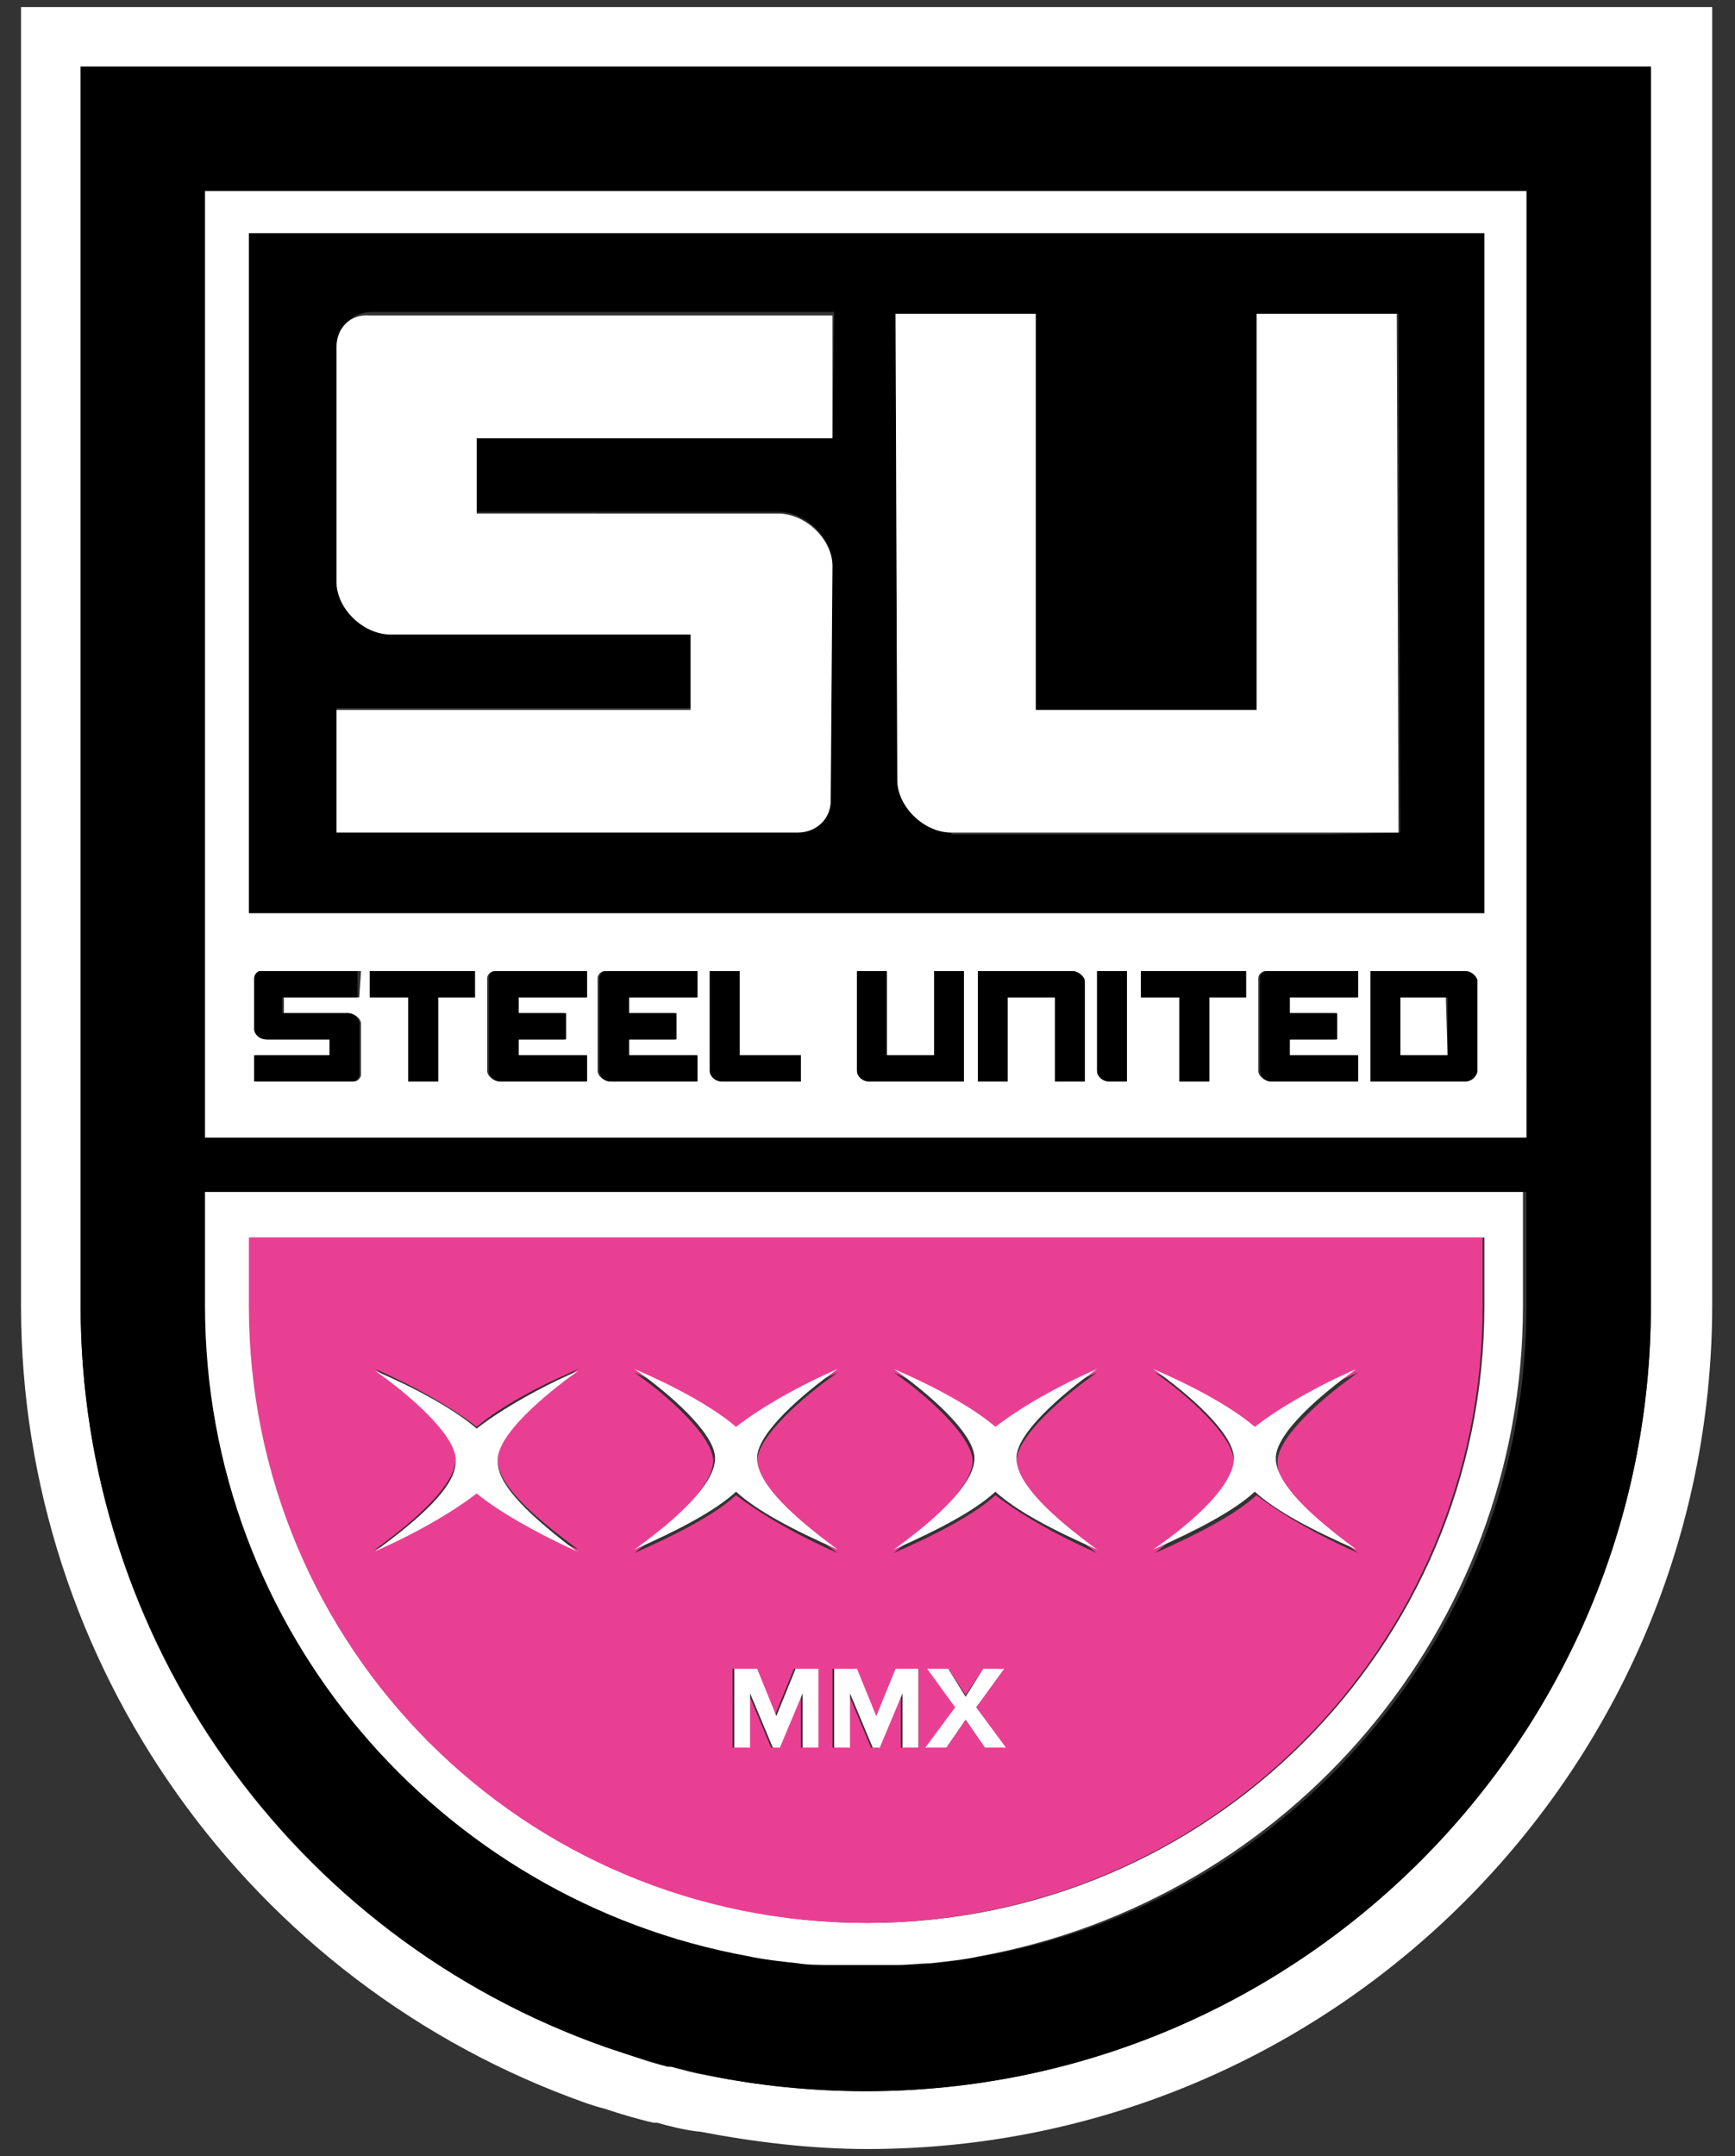
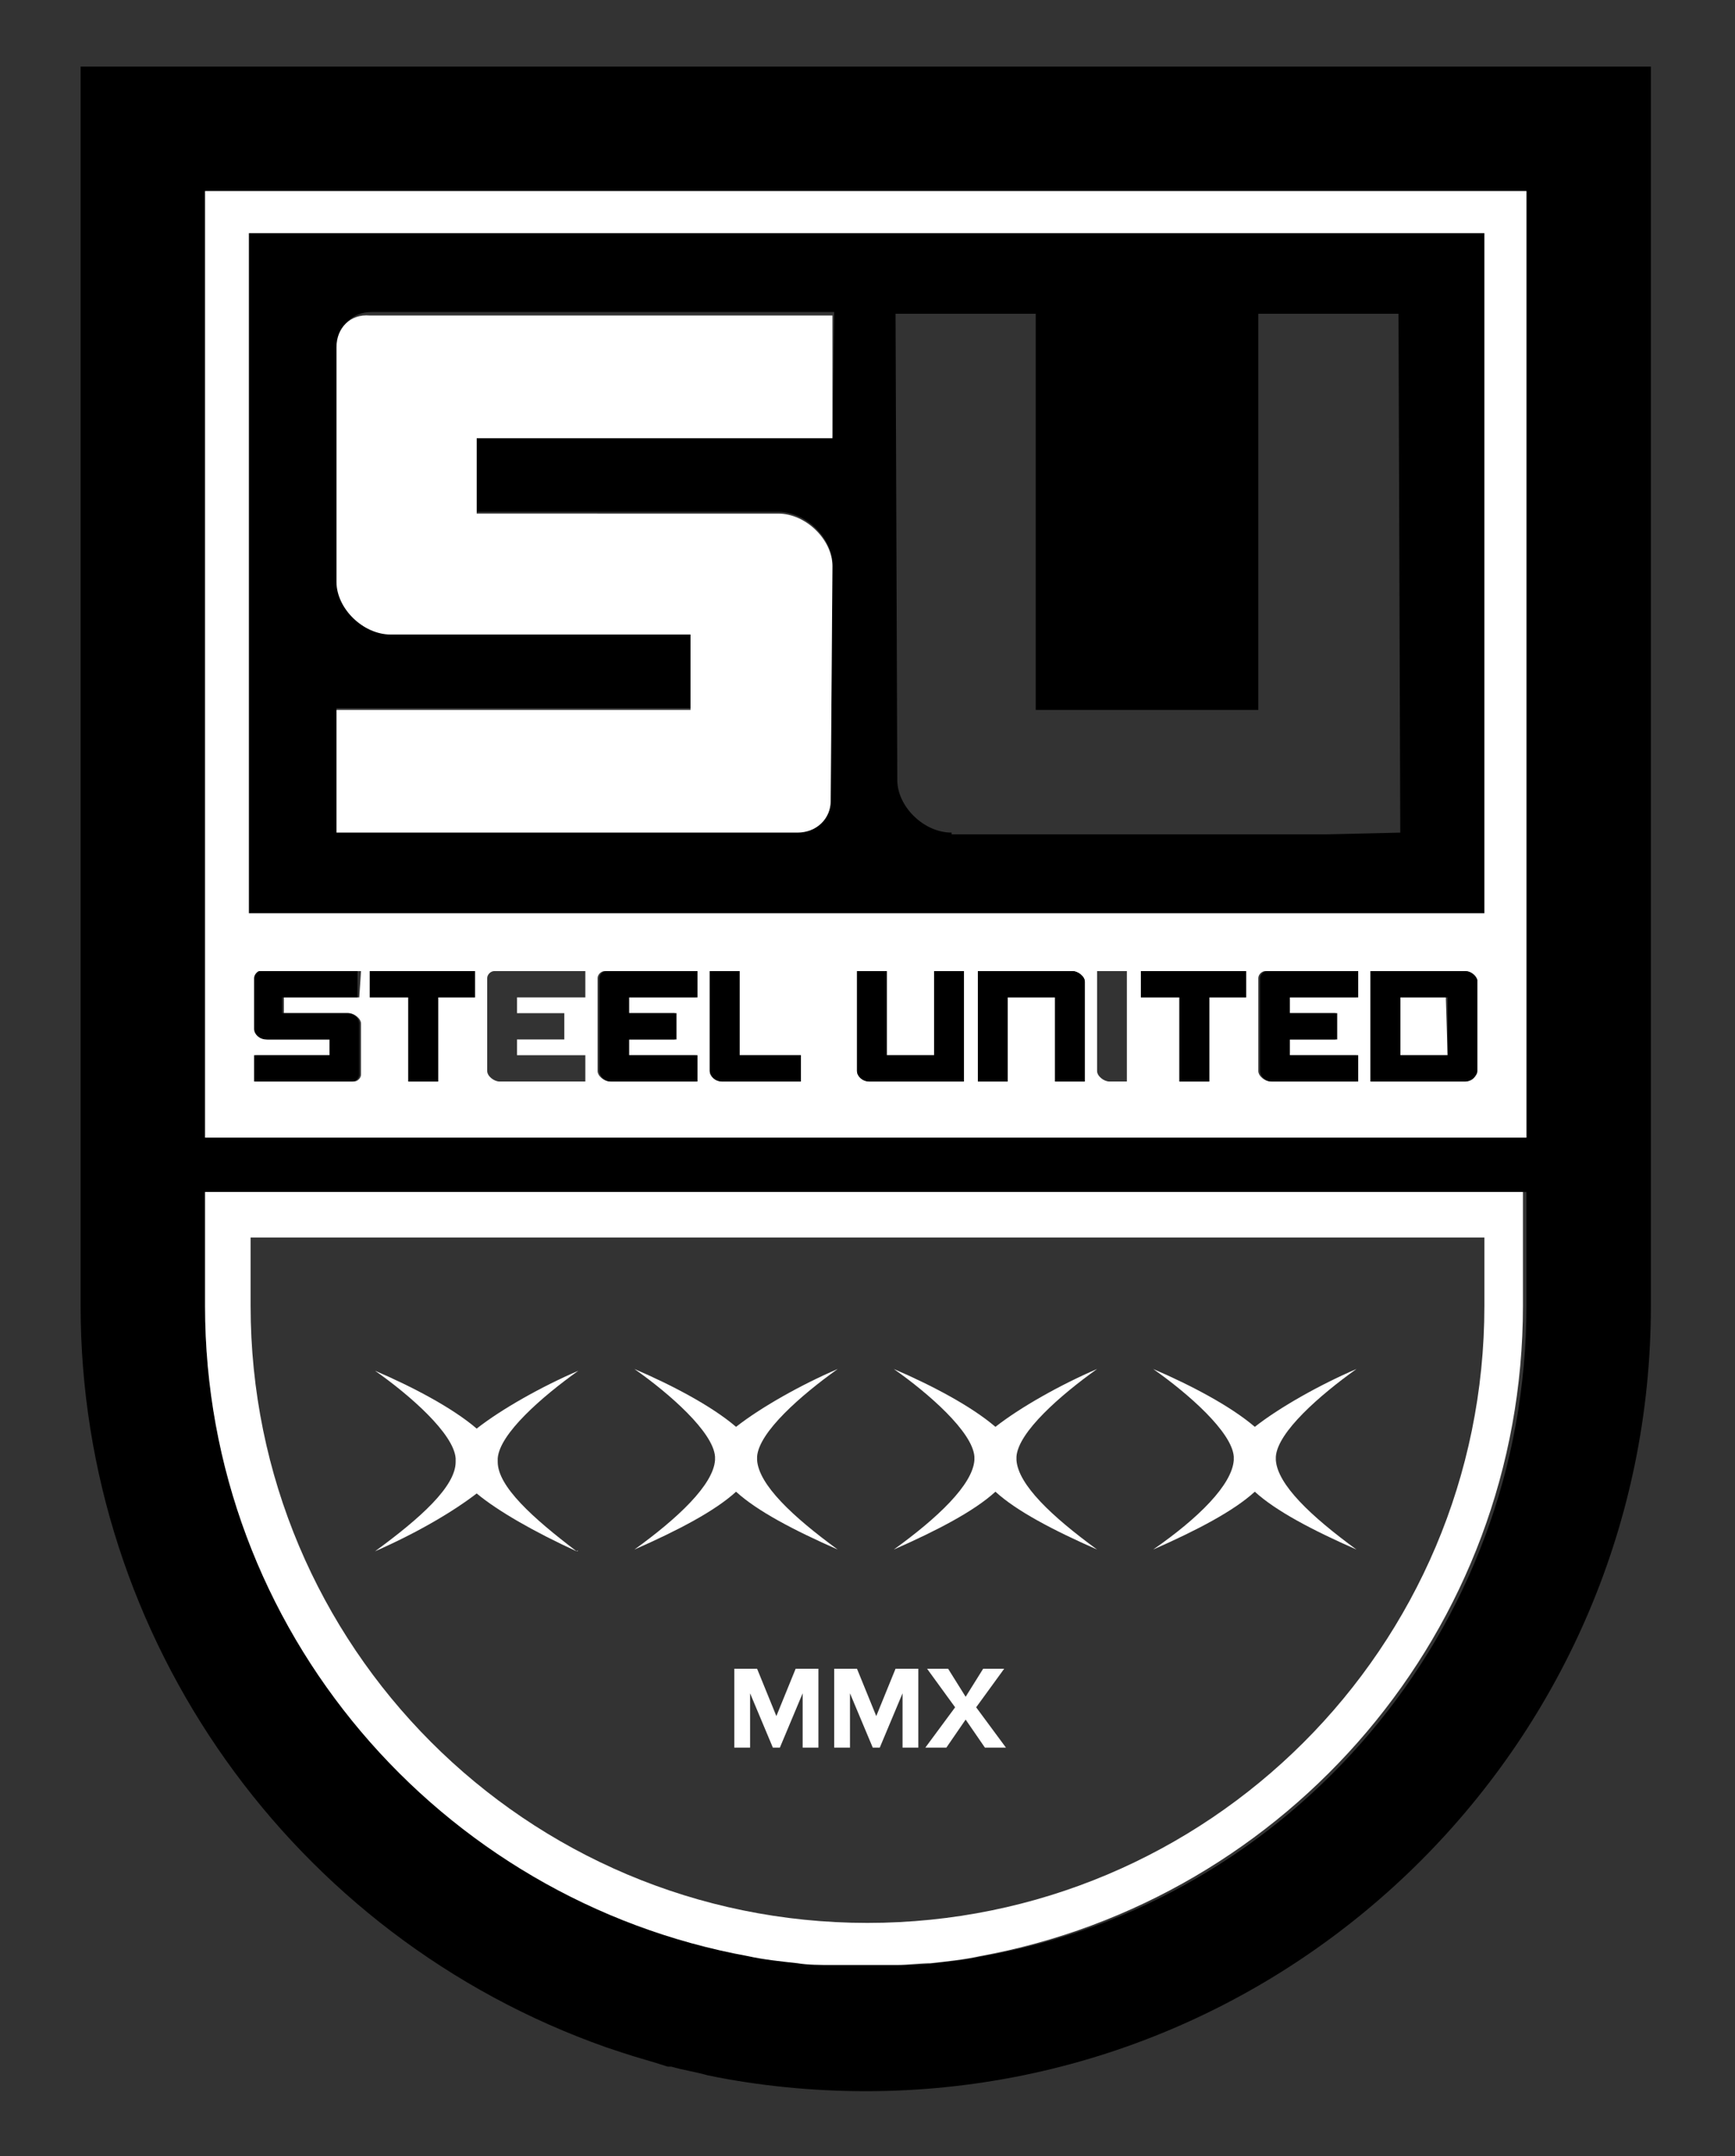
<svg xmlns="http://www.w3.org/2000/svg" version="1.1" id="Layer_1" x="0px" y="0px" width="99px" height="123px" viewBox="0 0 99 123" style="enable-background:new 0 0 99 123;" xml:space="preserve">
  <rect x="0" y="0" width="99" height="123" fill="#333333" stroke="none" />
  <style type="text/css">
	.st0{fill:#FFFFFF;}
	.st1{fill:#E93F93;}
</style>
  <g>
-     <path class="st0" d="M1.2,0.4v74.1c0,20.4,13,38.7,32.3,45.5c0.3,0.1,0.6,0.2,1,0.3c0.9,0.3,1.9,0.6,2.8,0.8l0.2,0   c0.7,0.2,1.5,0.4,2.3,0.5l0.1,0c3.1,0.6,6.4,1,9.6,1c26.6,0,48.2-21.6,48.2-48.2V0.4H1.2z M94.2,74.5c0,24.7-20.1,44.8-44.8,44.8   c-3,0-6-0.3-9-0.9l0,0c-0.7-0.1-1.4-0.3-2.1-0.5l-0.2,0c-0.9-0.2-1.7-0.5-2.6-0.8c-0.3-0.1-0.6-0.2-0.9-0.3   c-18-6.3-30-23.3-30-42.3V3.8h89.6V74.5z" />
    <path d="M84.6,13.3H14.2v38.8h70.5V13.3z M47.5,24.9H27.2l0,4.3h17.2c1.6,0,3.1,1.5,3.1,3l-0.1,13.4c0,1.1-0.8,1.8-1.9,1.8H19.2   l0-7h20.3l0-4.3H22.4c-1.6,0-3.1-1.5-3.1-3l0-13.4c0-1.1,0.8-1.9,1.9-1.9h26.4L47.5,24.9z M54.3,47.5c-1.6,0-3.1-1.5-3.1-3   l-0.1-26.6h8l0,22.6h12.7l0-22.6h8l0.1,29.6l-4.3,0.1l0,0H54.3z" />
    <path d="M4.6,74.5c0,19,12.1,36,30,42.3c0.3,0.1,0.6,0.2,0.9,0.3c0.9,0.3,1.7,0.5,2.6,0.8l0.2,0c0.7,0.2,1.4,0.3,2.1,0.5l0,0   c2.9,0.6,6,0.9,9,0.9c24.7,0,44.8-20.1,44.8-44.8V3.8H4.6V74.5z M11.7,59.9v-7.7V10.9h75.4v41.3v7.7v5H11.7V59.9z M11.7,74.5v-6.4   V68h75.4v0.1v6.4v0c0,18.5-13.4,34-31,37.1c-0.9,0.2-1.9,0.3-2.8,0.4c-0.6,0.1-1.3,0.1-1.9,0.1c-0.6,0-1.3,0-1.9,0s-1.3,0-1.9,0   c-0.6,0-1.3-0.1-1.9-0.1c-0.9-0.1-1.9-0.2-2.8-0.4C25.1,108.4,11.7,93,11.7,74.5L11.7,74.5z" />
    <path class="st0" d="M42.7,111.6c0.9,0.2,1.9,0.3,2.8,0.4c0.6,0.1,1.3,0.1,1.9,0.1c0.6,0,1.3,0,1.9,0s1.3,0,1.9,0   c0.6,0,1.3-0.1,1.9-0.1c0.9-0.1,1.9-0.2,2.8-0.4c17.6-3.2,31-18.6,31-37.1v0v-6.4V68H11.7v0.1v6.4v0C11.7,93,25.1,108.4,42.7,111.6   z M14.2,70.6h70.5v3.9c0,19.5-15.8,35.2-35.2,35.2c-19.5,0-35.2-15.8-35.2-35.2V70.6z" />
-     <path class="st1" d="M49.4,109.7c19.5,0,35.2-15.8,35.2-35.2v-3.9H14.2v3.9C14.2,94,29.9,109.7,49.4,109.7z M46.7,99.7h-1v-3.1   l-1.3,3.1h-0.4l-1.3-3.1v3.1h-0.9v-4.5h1.3l1.1,2.7l1.1-2.7h1.3V99.7z M56.2,99.7l-1.1-1.6L54,99.7h-1.1l1.6-2.3l-1.5-2.2h1.1   l1,1.5l1-1.5h1.1l-1.5,2.2l1.6,2.3H56.2z M70.4,83.3C70.4,83.3,70.4,83.2,70.4,83.3c-0.1-1.4-2.5-3.6-4.5-5c0,0,0-0.1,0,0   c2.1,0.9,4.4,2.2,5.8,3.3c1.4-1.2,3.7-2.4,5.8-3.3c0,0,0,0,0,0c-2,1.4-4.5,3.6-4.6,5c0,0,0,0,0,0.1c0,0,0,0,0,0.1   c0,1.4,2,3.2,4.6,5.1c0,0,0,0.1,0,0c-2.5-1.1-4.5-2.3-5.8-3.3c-1.2,1.1-3.3,2.2-5.8,3.3c0,0,0,0,0,0C68.4,86.6,70.3,84.7,70.4,83.3   C70.4,83.3,70.4,83.3,70.4,83.3z M55.5,83.3C55.5,83.3,55.6,83.2,55.5,83.3c-0.1-1.4-2.5-3.6-4.5-5c0,0,0-0.1,0,0   c2.1,0.9,4.4,2.2,5.8,3.3c1.4-1.2,3.7-2.4,5.8-3.3c0,0,0,0,0,0c-2,1.4-4.5,3.6-4.6,5c0,0,0,0,0,0.1c0,0,0,0,0,0.1   c0,1.4,2,3.2,4.6,5.1c0,0,0,0.1,0,0c-2.5-1.1-4.5-2.3-5.8-3.3c-1.2,1.1-3.3,2.2-5.8,3.3c0,0,0,0,0,0C53.5,86.6,55.5,84.7,55.5,83.3   C55.5,83.3,55.5,83.3,55.5,83.3z M50,97.9l1.1-2.7h1.3v4.5h-1v-3.1l-1.3,3.1h-0.4l-1.3-3.1v3.1h-0.9v-4.5h1.3L50,97.9z M40.7,83.3   C40.7,83.3,40.7,83.2,40.7,83.3c-0.1-1.4-2.5-3.6-4.5-5c0,0,0-0.1,0,0c2.1,0.9,4.4,2.2,5.8,3.3c1.4-1.2,3.7-2.4,5.8-3.3   c0,0,0,0,0,0c-2,1.4-4.5,3.6-4.6,5c0,0,0,0,0,0.1c0,0,0,0,0,0.1c0,1.4,2,3.2,4.6,5.1c0,0,0,0.1,0,0c-2.5-1.1-4.5-2.3-5.8-3.3   c-1.2,1.1-3.3,2.2-5.8,3.3c0,0,0,0,0,0C38.7,86.6,40.7,84.7,40.7,83.3C40.7,83.3,40.7,83.3,40.7,83.3z M21.4,88.4   c2.6-1.9,4.5-3.7,4.6-5.1c0,0,0,0,0-0.1c0,0,0,0,0-0.1c-0.1-1.4-2.5-3.5-4.6-5c0,0,0-0.1,0,0c2.1,0.9,4.4,2.2,5.8,3.3   c1.4-1.2,3.7-2.4,5.8-3.3c0,0,0,0,0,0c-2,1.4-4.5,3.6-4.6,5c0,0,0,0,0,0.1c0,0,0,0,0,0.1c0,1.4,2,3.2,4.6,5.1c0,0,0,0.1,0,0   c-2.5-1.1-4.5-2.3-5.8-3.3C25.9,86.2,23.9,87.4,21.4,88.4C21.4,88.5,21.3,88.4,21.4,88.4z" />
    <polygon class="st0" points="79.9,56.9 79.9,60.2 82.6,60.2 82.5,56.9  " />
    <path class="st0" d="M87.1,59.9v-7.7V10.9H11.7v41.3v7.7v5h75.4V59.9z M14.2,13.3h70.5v38.8H14.2V13.3z M20.5,56.9h-4.3l0,0.9h3.7   c0.3,0,0.7,0.3,0.7,0.6l0,2.9c0,0.2-0.2,0.4-0.4,0.4h-5.6l0-1.5h4.3l0-0.9h-3.6c-0.3,0-0.7-0.3-0.7-0.6l0-2.9   c0-0.2,0.2-0.4,0.4-0.4h5.6L20.5,56.9z M27.1,56.9H25l0,4.8h-1.7l0-4.8h-2.2l0-1.5h6L27.1,56.9z M28.5,61.7c-0.3,0-0.7-0.3-0.7-0.6   l0-5.3c0-0.2,0.2-0.4,0.4-0.4h5.2l0,1.5h-3.9l0,0.9h2.7l0,1.5h-2.7l0,0.9h3.9l0,1.5H28.5z M34.8,61.7c-0.3,0-0.7-0.3-0.7-0.6l0-5.3   c0-0.2,0.2-0.4,0.4-0.4h5.2l0,1.5h-3.9l0,0.9h2.7l0,1.5h-2.7l0,0.9h3.9l0,1.5H34.8z M41.2,61.7c-0.3,0-0.7-0.3-0.7-0.6l0-5.7h1.7   l0,4.8h3.5l0,1.5H41.2z M54.1,61.7L54.1,61.7l-4.5,0c-0.3,0-0.7-0.3-0.7-0.6l0-5.7h1.7l0,4.8h2.7l0-4.8H55l0,6.3L54.1,61.7z    M60.2,61.7l0-4.8h-2.7l0,4.8h-1.7l0-6.3l5.4,0c0.3,0,0.7,0.3,0.7,0.6l0,5.7H60.2z M63.3,61.7c-0.3,0-0.7-0.3-0.7-0.6l0-5.7h1.7   l0,6.3L63.3,61.7z M71.1,56.9H69l0,4.8h-1.7l0-4.8h-2.2l0-1.5h6L71.1,56.9z M72.5,61.7c-0.3,0-0.7-0.3-0.7-0.6l0-5.3   c0-0.2,0.2-0.4,0.4-0.4h5.2l0,1.5h-3.9l0,0.9h2.7l0,1.5h-2.7l0,0.9h3.9l0,1.5H72.5z M83.6,61.7h-5.4l0-6.3l5.4,0   c0.3,0,0.5,0.2,0.6,0.5l0,5.2C84.3,61.4,84,61.7,83.6,61.7z" />
    <polygon points="65.1,56.9 67.3,56.9 67.3,61.7 69,61.7 69,56.9 71.1,56.9 71.1,55.4 65.1,55.4  " />
    <path d="M83.6,55.4l-5.4,0l0,6.3h5.4c0.3,0,0.7-0.3,0.7-0.6l0-5.2C84.2,55.6,83.9,55.4,83.6,55.4z M79.9,60.2l0-3.3h2.7l0,3.3H79.9   z" />
    <path d="M53.3,55.4l0,4.8h-2.7l0-4.8h-1.7l0,5.7c0,0.3,0.3,0.6,0.7,0.6h4.5v0l0.9,0l0-6.3H53.3z" />
-     <path d="M62.6,55.4l0,5.7c0,0.3,0.3,0.6,0.7,0.6l1,0l0-6.3H62.6z" />
    <path d="M73.6,60.2l0-0.9h2.7l0-1.5h-2.7l0-0.9h3.9l0-1.5h-5.2c-0.2,0-0.4,0.2-0.4,0.4l0,5.3c0,0.3,0.3,0.6,0.7,0.6h4.9l0-1.5H73.6   z" />
    <path d="M61.2,55.4l-5.4,0l0,6.3h1.7l0-4.8h2.7l0,4.8h1.7l0-5.7C61.9,55.7,61.5,55.4,61.2,55.4z" />
-     <path d="M29.6,60.2l0-0.9h2.7l0-1.5h-2.7l0-0.9h3.9l0-1.5h-5.2c-0.2,0-0.4,0.2-0.4,0.4l0,5.3c0,0.3,0.3,0.6,0.7,0.6h4.9l0-1.5H29.6   z" />
    <polygon points="21.1,56.9 23.3,56.9 23.3,61.7 25,61.7 25,56.9 27.1,56.9 27.1,55.4 21.1,55.4  " />
    <path d="M14.5,55.8l0,2.9c0,0.3,0.3,0.6,0.7,0.6h3.6l0,0.9h-4.3l0,1.5h5.6c0.2,0,0.4-0.2,0.4-0.4l0-2.9c0-0.3-0.3-0.6-0.7-0.6h-3.7   l0-0.9h4.3l0-1.5h-5.6C14.7,55.4,14.5,55.6,14.5,55.8z" />
    <path d="M35.9,60.2l0-0.9h2.7l0-1.5h-2.7l0-0.9h3.9l0-1.5h-5.2c-0.2,0-0.4,0.2-0.4,0.4l0,5.3c0,0.3,0.3,0.6,0.7,0.6h4.9l0-1.5H35.9   z" />
    <path d="M42.2,60.2l0-4.8h-1.7l0,5.7c0,0.3,0.3,0.6,0.7,0.6h4.5l0-1.5H42.2z" />
    <path class="st0" d="M32.9,88.5C33,88.5,33,88.4,32.9,88.5c-2.5-1.9-4.5-3.7-4.5-5.1c0,0,0,0,0-0.1c0,0,0,0,0-0.1   c0.1-1.4,2.5-3.5,4.6-5c0,0,0-0.1,0,0c-2.1,0.9-4.4,2.2-5.8,3.3c-1.4-1.2-3.7-2.4-5.8-3.3c0,0,0,0,0,0c2,1.4,4.5,3.6,4.6,5   c0,0,0,0,0,0.1c0,0,0,0,0,0.1c0,1.4-2,3.2-4.6,5.1c0,0,0,0.1,0,0c2.5-1.1,4.5-2.3,5.8-3.3C28.4,86.2,30.5,87.4,32.9,88.5z" />
    <path class="st0" d="M36.2,88.4C36.2,88.4,36.2,88.5,36.2,88.4c2.5-1.1,4.6-2.2,5.8-3.3c1.2,1.1,3.3,2.2,5.8,3.3c0,0,0,0,0,0   c-2.6-1.9-4.5-3.7-4.6-5.1c0,0,0,0,0-0.1c0,0,0,0,0-0.1c0.1-1.4,2.5-3.5,4.6-5c0,0,0-0.1,0,0c-2.1,0.9-4.4,2.2-5.8,3.3   c-1.4-1.2-3.7-2.4-5.8-3.3c0,0,0,0,0,0c2,1.4,4.5,3.6,4.6,5c0,0,0,0,0,0.1c0,0,0,0,0,0.1C40.7,84.7,38.7,86.6,36.2,88.4z" />
    <path class="st0" d="M51,88.4C51,88.4,51,88.5,51,88.4c2.5-1.1,4.6-2.2,5.8-3.3c1.2,1.1,3.3,2.2,5.8,3.3c0,0,0,0,0,0   c-2.6-1.9-4.5-3.7-4.6-5.1c0,0,0,0,0-0.1c0,0,0,0,0-0.1c0.1-1.4,2.5-3.5,4.6-5c0,0,0-0.1,0,0c-2.1,0.9-4.4,2.2-5.8,3.3   c-1.4-1.2-3.7-2.4-5.8-3.3c0,0,0,0,0,0c2,1.4,4.5,3.6,4.6,5c0,0,0,0,0,0.1c0,0,0,0,0,0.1C55.5,84.7,53.5,86.6,51,88.4z" />
    <path class="st0" d="M65.8,88.4C65.8,88.4,65.8,88.5,65.8,88.4c2.5-1.1,4.6-2.2,5.8-3.3c1.2,1.1,3.3,2.2,5.8,3.3c0,0,0,0,0,0   c-2.6-1.9-4.5-3.7-4.6-5.1c0,0,0,0,0-0.1c0,0,0,0,0-0.1c0.1-1.4,2.5-3.5,4.6-5c0,0,0-0.1,0,0c-2.1,0.9-4.4,2.2-5.8,3.3   c-1.4-1.2-3.7-2.4-5.8-3.3c0,0,0,0,0,0c2,1.4,4.5,3.6,4.6,5c0,0,0,0,0,0.1c0,0,0,0,0,0.1C70.3,84.7,68.4,86.6,65.8,88.4z" />
    <polygon class="st0" points="44.3,97.9 43.2,95.2 41.9,95.2 41.9,99.7 42.8,99.7 42.8,96.6 44.1,99.7 44.5,99.7 45.8,96.6    45.8,99.7 46.7,99.7 46.7,95.2 45.4,95.2  " />
    <polygon class="st0" points="47.6,99.7 48.5,99.7 48.5,96.6 49.8,99.7 50.2,99.7 51.5,96.6 51.5,99.7 52.4,99.7 52.4,95.2    51.1,95.2 50,97.9 48.9,95.2 47.6,95.2  " />
    <polygon class="st0" points="57.3,95.2 56.1,95.2 55.1,96.8 54.1,95.2 52.9,95.2 54.5,97.4 52.8,99.7 54,99.7 55.1,98.1 56.2,99.7    57.4,99.7 55.7,97.4  " />
-     <path class="st0" d="M79.8,47.5l-0.1-29.6h-8l0,22.6H59.1l0-22.6h-8l0.1,26.6c0,1.5,1.5,3,3.1,3h21.3l0,0L79.8,47.5z" />
    <path class="st0" d="M19.2,19.8l0,13.4c0,1.5,1.5,3,3.1,3h17.1l0,4.3H19.2l0,7h26.3c1.1,0,1.9-0.8,1.9-1.8l0.1-13.4   c0-1.5-1.5-3-3.1-3H27.2l0-4.3h20.3l0-7H21.1C20,17.9,19.2,18.7,19.2,19.8z" />
  </g>
</svg>